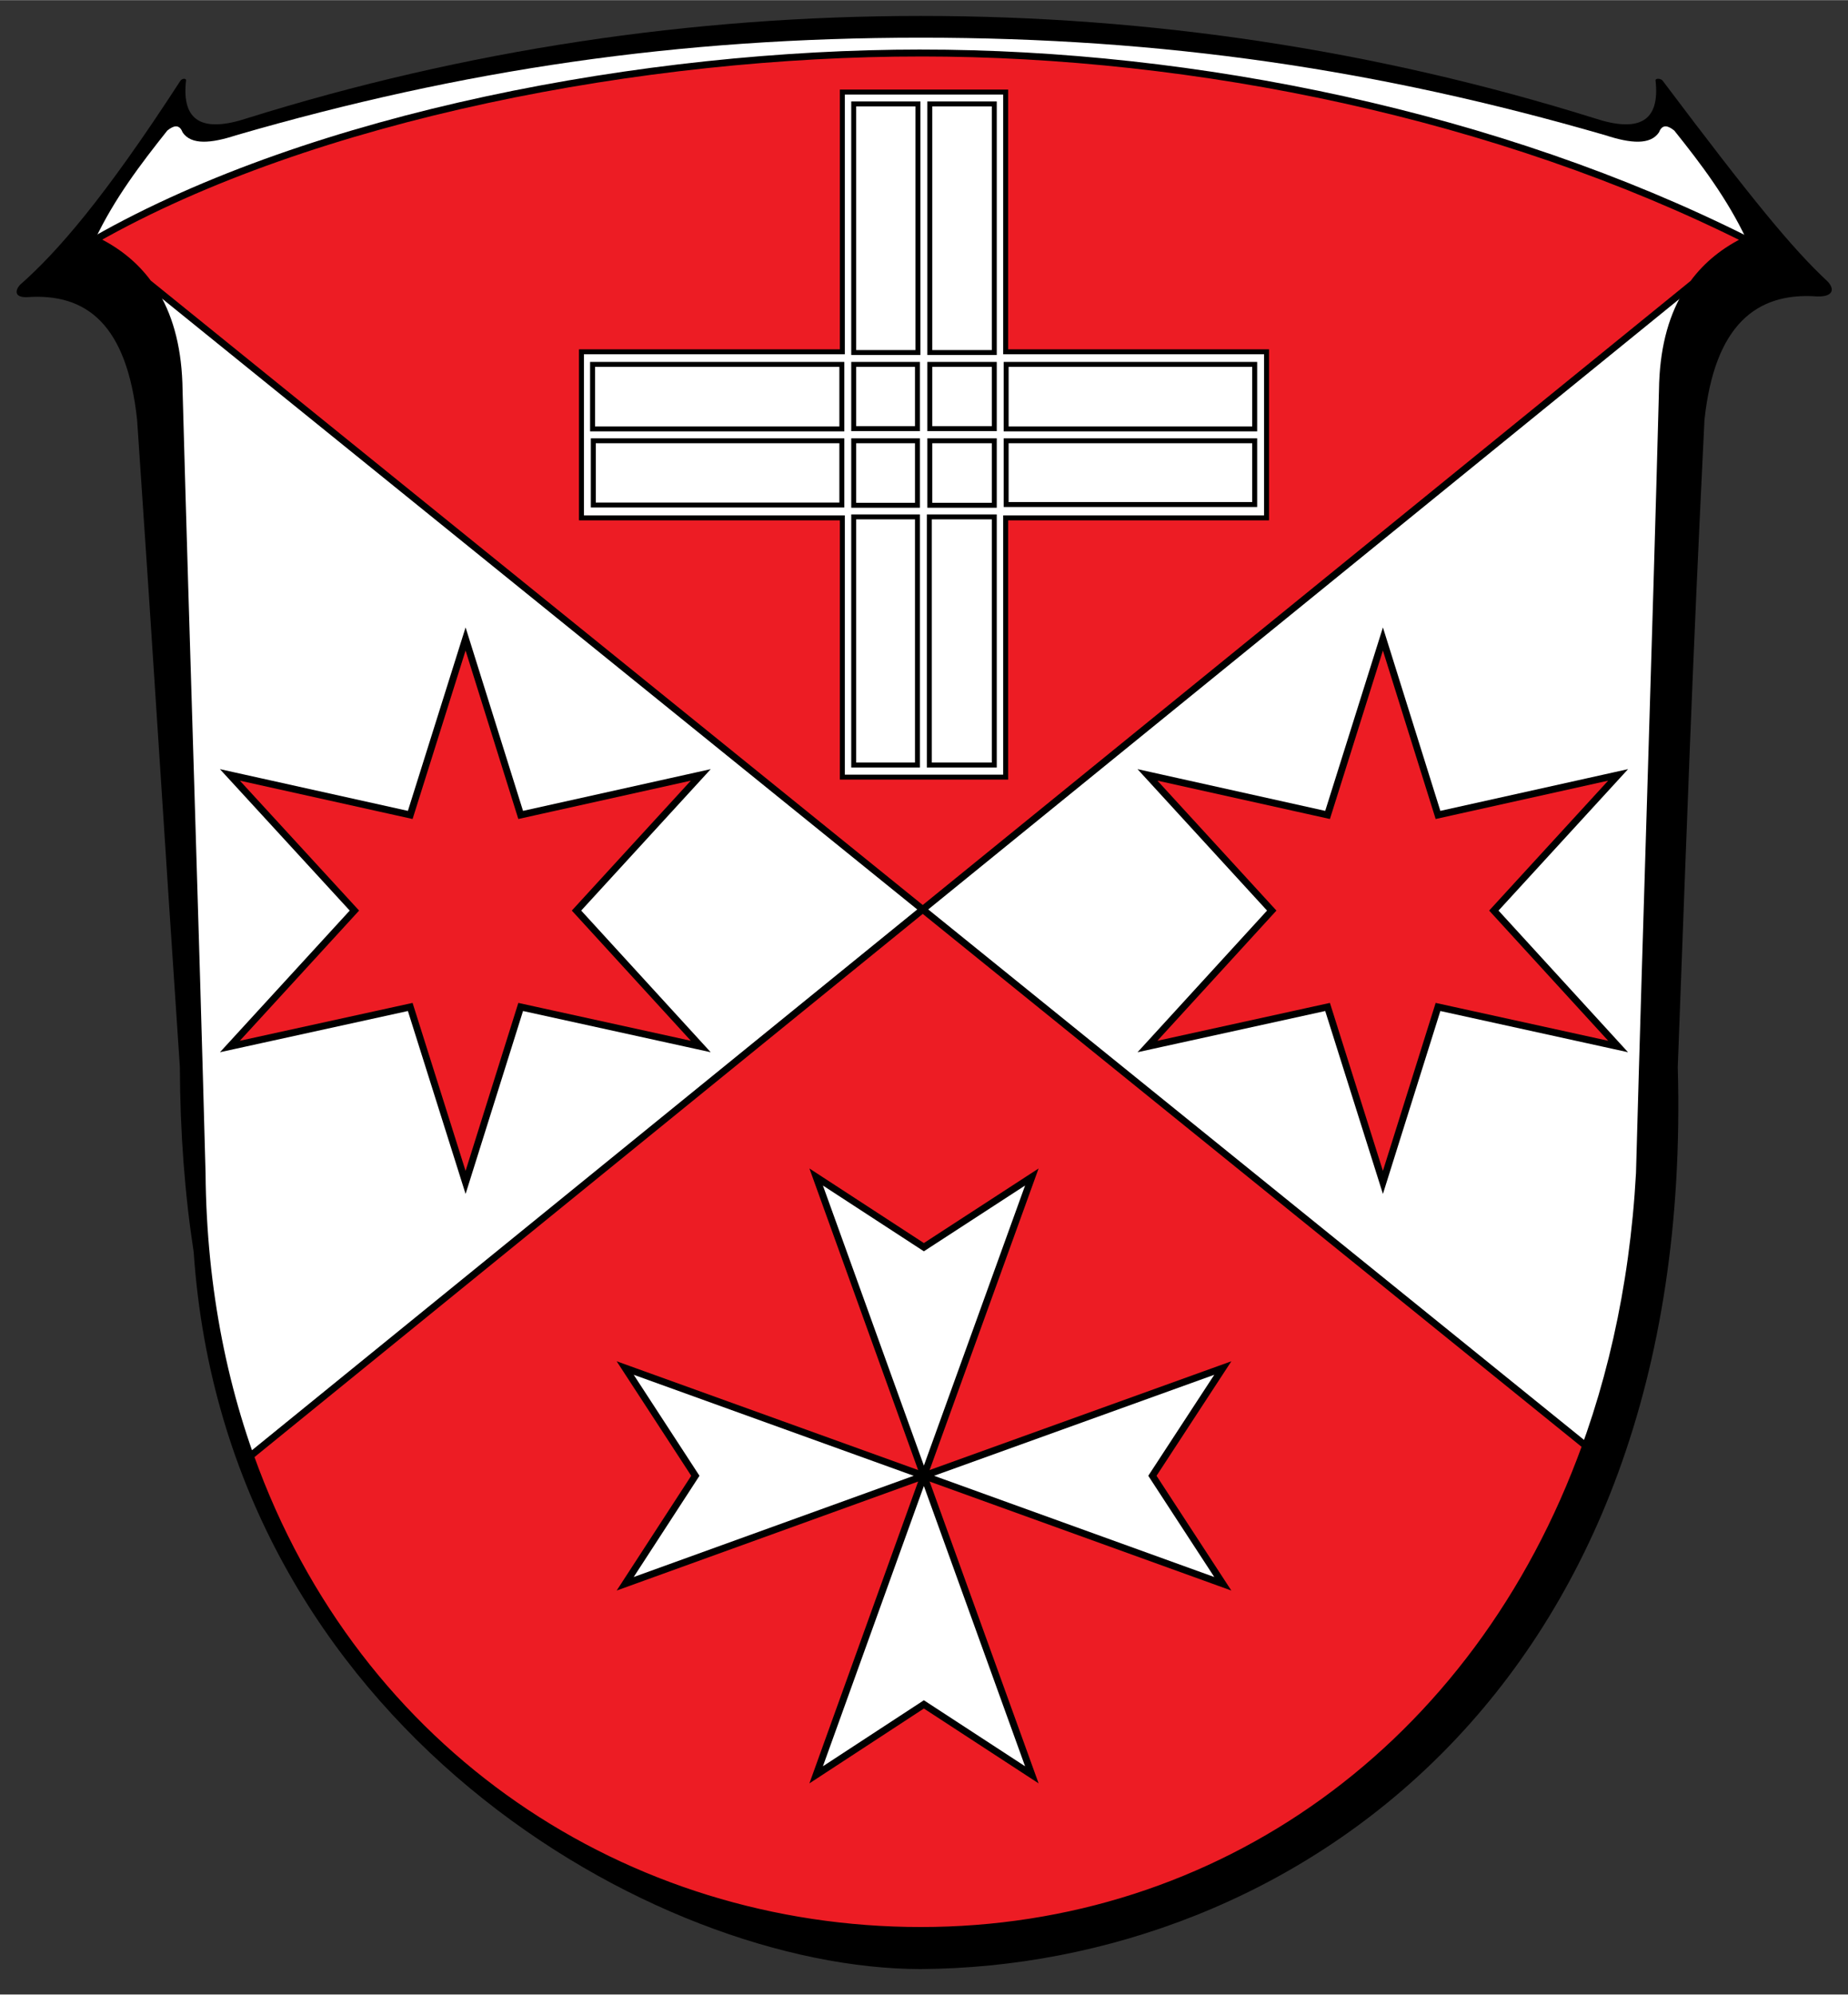
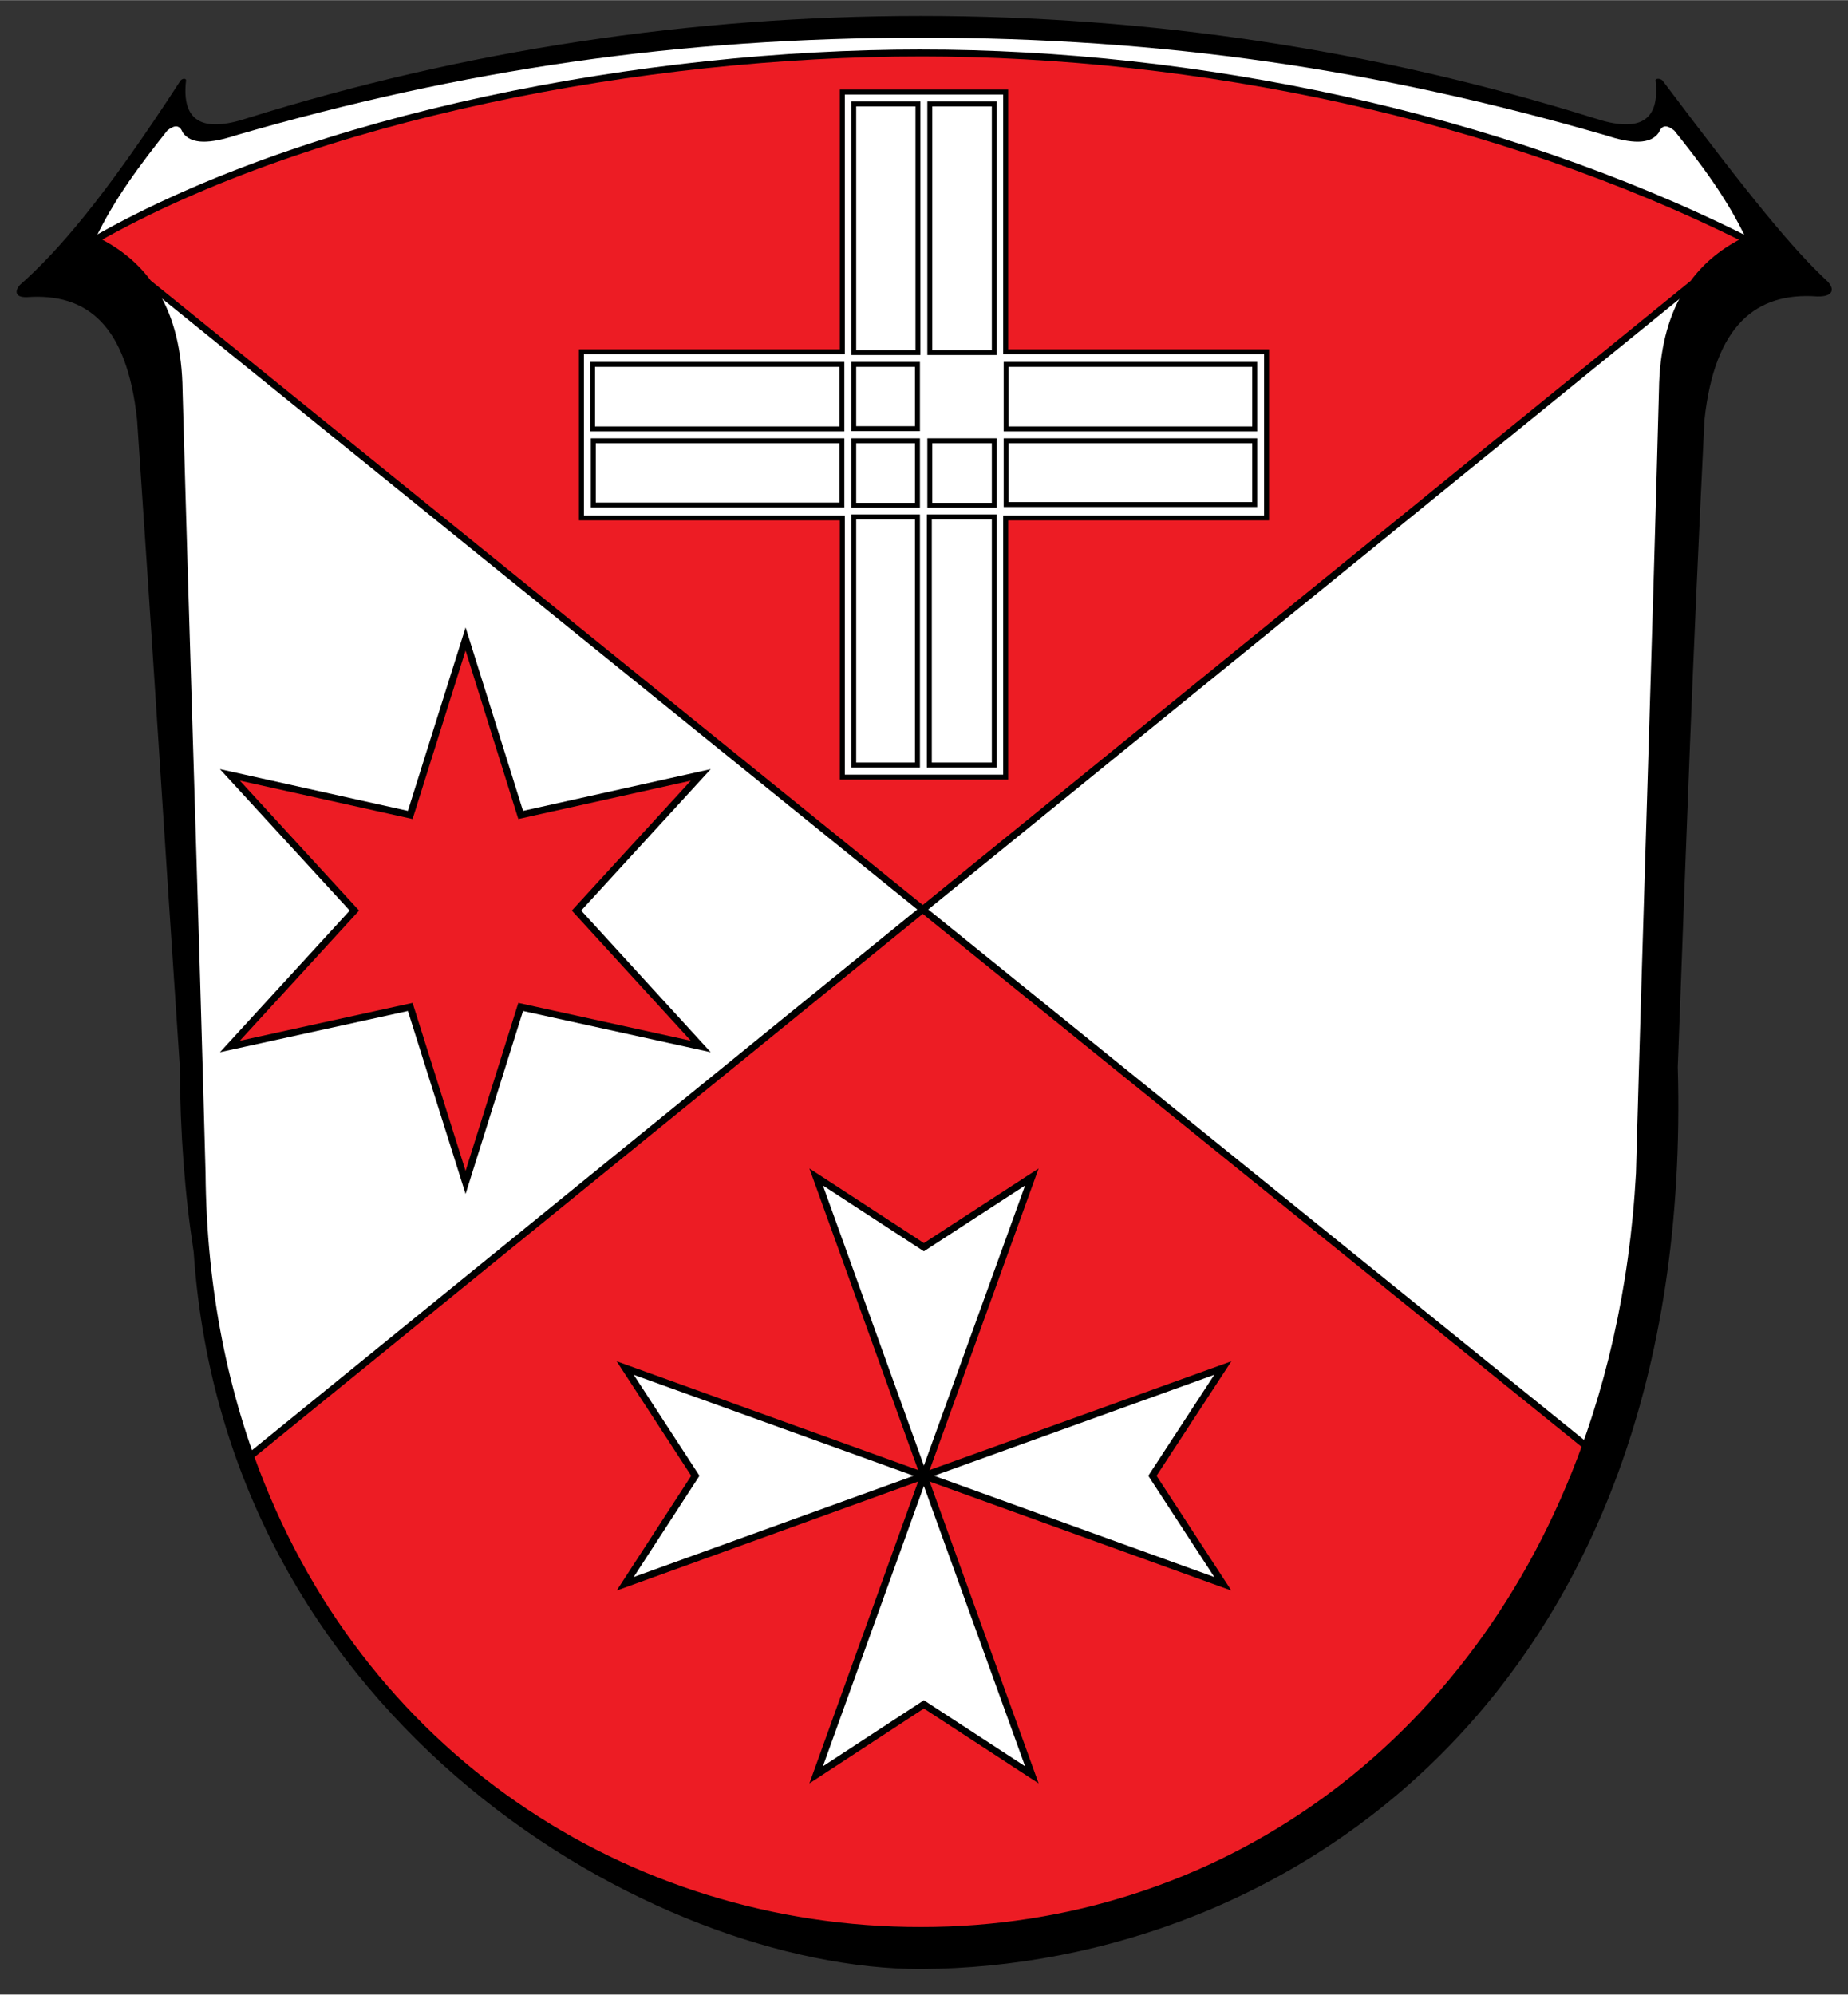
<svg xmlns="http://www.w3.org/2000/svg" xmlns:ns1="http://www.inkscape.org/namespaces/inkscape" xmlns:ns2="http://sodipodi.sourceforge.net/DTD/sodipodi-0.dtd" xml:space="preserve" width="7.48in" height="8.071in" style="shape-rendering:geometricPrecision; text-rendering:geometricPrecision; image-rendering:optimizeQuality; fill-rule:evenodd" viewBox="0 0 7480 8070" id="svg21869" version="1.1" ns1:version="0.48.1 r9760" ns2:docname="Wappen_Mossautal.svg">
  <rect x="0" y="0" width="7480" height="8070" fill="#333333" stroke="none" />
  <title id="title21937">Wappen Mossaut</title>
  <ns2:namedview pagecolor="#ffffff" bordercolor="#666666" borderopacity="1" objecttolerance="10" gridtolerance="10" guidetolerance="10" ns1:pageopacity="0" ns1:pageshadow="2" ns1:window-width="1588" ns1:window-height="987" id="namedview21933" showgrid="false" ns1:zoom="1.0382814" ns1:cx="525.92788" ns1:cy="376.56344" ns1:window-x="80" ns1:window-y="0" ns1:window-maximized="0" ns1:current-layer="svg21869" />
  <defs id="defs21871">
    <style type="text/css" id="style21873">
   
    .str3 {stroke:#000000;stroke-width:20}
    .str2 {stroke:#000000;stroke-width:20;stroke-linejoin:round}
    .str4 {stroke:#000000;stroke-width:20;stroke-linecap:round;stroke-linejoin:round}
    .str1 {stroke:#000000;stroke-width:28}
    .fil0 {fill:none}
    .fil1 {fill:#000000}
    .fil3 {fill:#ed1c24}
    .fil2 {fill:#FFFFFF}
   
  </style>
  </defs>
  <g id="Vorlage">
 </g>
  <path style="fill:#000000" ns1:connector-curvature="0" id="path21879" d="m 3727,7967 c 1483,-9 3136,-1117 3064,-3650 39,-1039 57,-1579 108,-2618 41,-385 211,-518 456,-500 65,2 72,-29 43,-60 -145,-135 -309,-336 -669,-814 -9,-9 -29,-9 -28,0 19,167 -68,212 -247,153 C 5571,202 4657,64 3727,64 2798,64 1883,202 1000,478 821,537 734,492 753,325 c 1,-9 -14,-9 -22,0 -310,478 -499,694 -651,828 -19,22 -22,50 28,49 244,-18 406,112 447,497 71,1039 103,1579 173,2618 1,266 20,515 56,749 130,1915 1869,2901 2943,2901 z" class="fil1" />
  <path ns1:connector-curvature="0" id="path21881" d="m 3726.929,213.959 c -1114,0 -2458.917,252.871 -3342.917,755.871 211,101 336.958,291.308 340.958,608.308 29,1057 65.052,2112.966 93.052,3168.966 16,1892 1379.907,3063.762 2908.907,3063.762 1529,0 2805.907,-1189.762 2908.907,-3063.762 29,-1056 65.052,-2111.966 93.052,-3168.966 4,-317 130.958,-507.308 340.958,-608.308 C 6065.846,466.831 4840.929,213.959 3726.929,213.959 z" style="fill:#ffffff;stroke:#000000;stroke-width:27.999;stroke-miterlimit:4;stroke-opacity:1;stroke-dasharray:none" />
  <g id="Entwurf">
 </g>
  <path style="fill:#ffffff;stroke:none" ns1:connector-curvature="0" id="path21929" d="m 7070,970 c -79,-167 -184,-306 -293,-442 -22,-18 -48,-30 -62,7 -35,52 -115,45 -216,12 C 5582,281 4709,152 3727,152 2745,152 1872,281 955,547 854,580 774,587 739,535 725,498 699,510 677,528 569,664 463,803 384,970 1268,467 2613,214 3727,214 c 1114,0 2339,253 3343,756 z" class="fil2" />
  <path ns1:connector-curvature="0" id="path21883" d="m 3726.929,213.959 c -1114,0 -2458.917,252.871 -3342.917,755.871 87.56,41.913 160.331,99.303 215.963,174.646 L 3734.915,3679.441 6853.188,1145.865 c 55.821,-76.025 128.98,-133.866 216.658,-176.034 C 6065.846,466.831 4840.929,213.959 3726.929,213.959 z m 7.986,3465.482 -2721.415,2211.367 c 431.5,1208.873 1522.244,1920.059 2713.429,1920.059 1202.461,0 2248.944,-735.916 2691.208,-1961.724 L 3734.915,3679.441 z" style="fill:#ed1c24;stroke:#000000;stroke-width:27.999;stroke-miterlimit:4;stroke-opacity:1;stroke-dasharray:none" />
  <path ns1:connector-curvature="0" style="fill:#ed1c24;stroke:#000000;stroke-width:27.999;stroke-linejoin:miter;stroke-miterlimit:4;stroke-dasharray:none" id="path21891" d="m 1660.5,3297 224,-712 223,712 729,-162 -503,549 503,550 -729,-160 -223,710 -224,-710 -730,160 504,-550 -504,-549 730,162 z" class="fil3 str2" />
-   <path style="fill:#ed1c24;stroke:#000000;stroke-width:27.999;stroke-linejoin:miter;stroke-miterlimit:4;stroke-dasharray:none" ns1:connector-curvature="0" id="path21893" d="m 5373.5,3297 224,-712 223,712 729,-162 -503,549 503,550 -729,-160 -223,710 -224,-710 -729,160 503,-550 -503,-549 729,162 z" class="fil3 str2" />
  <path style="fill:#ffffff;stroke:#000000;stroke-width:27.999;stroke-linejoin:miter;stroke-miterlimit:4;stroke-dasharray:none" ns1:connector-curvature="0" id="path21895" d="m 3739.5,5971 1210,437 -285,-437 285,-436 -1210,436 z" class="fil2 str2" />
  <path style="fill:#ffffff;stroke:#000000;stroke-width:27.999;stroke-linejoin:miter;stroke-miterlimit:4;stroke-dasharray:none" ns1:connector-curvature="0" id="path21897" d="m 3739.5,5971 -436,1210 436,-285 437,285 -437,-1210 z" class="fil2 str2" />
  <path style="fill:#ffffff;stroke:#000000;stroke-width:27.999;stroke-linejoin:miter;stroke-miterlimit:4;stroke-dasharray:none" ns1:connector-curvature="0" id="path21899" d="m 3739.5,5971 -1209,-436 284,436 -284,437 1209,-437 z" class="fil2 str2" />
  <path style="fill:#ffffff;stroke:#000000;stroke-width:27.999;stroke-linejoin:miter;stroke-miterlimit:4;stroke-dasharray:none" ns1:connector-curvature="0" id="path21901" d="m 3739.5,5971 437,-1209 -437,284 -436,-284 436,1209 z" class="fil2 str2" />
  <path style="fill:#ffffff;stroke:#000000;stroke-width:20" ns1:connector-curvature="0" id="path21903" d="m 3409.5,372 661,0 0,1051 1056,0 0,672 -1056,0 0,1049 -661,0 0,-1049 -1056,0 0,-672 1056,0 0,-1051 z" class="fil2 str3" />
  <rect style="fill:#ffffff;stroke:#000000;stroke-width:20" id="rect21905" height="1004" width="263" y="2091" x="3761.5" class="fil2 str3" />
  <rect style="fill:#ffffff;stroke:#000000;stroke-width:20" id="rect21907" height="1004" width="258" y="2091" x="3455.5" class="fil2 str3" />
  <path style="fill:#ffffff;stroke:#000000;stroke-width:20" ns1:connector-curvature="0" id="path21909" d="m 3407.5,1783 0,260 -1006,0 0,-260 1006,0 z" class="fil2 str3" />
  <path style="fill:#ffffff;stroke:#000000;stroke-width:20" ns1:connector-curvature="0" id="path21911" d="m 3407.5,1474 0,261 -1009,0 0,-261 1009,0 z" class="fil2 str3" />
  <rect style="fill:#ffffff;stroke:#000000;stroke-width:20" id="rect21913" height="1006" width="261" y="420" x="3763.5" class="fil2 str3" />
  <rect style="fill:#ffffff;stroke:#000000;stroke-width:20" id="rect21915" height="1006" width="260" y="420" x="3455.5" class="fil2 str3" />
  <path style="fill:#ffffff;stroke:#000000;stroke-width:19.999;stroke-miterlimit:4;stroke-dasharray:none" ns1:connector-curvature="0" id="path21917" d="m 5078.5,1783 0,258 -1006,0 0,-258 1006,0 z" class="fil2 str3" />
  <path style="fill:#ffffff;stroke:#000000;stroke-width:20" ns1:connector-curvature="0" id="path21919" d="m 5078.5,1474 0,261 -1006,0 0,-261 1006,0 z" class="fil2 str3" />
-   <rect style="fill:#ffffff;stroke:#000000;stroke-width:20" id="rect21921" height="260" width="261" y="1474" x="3763.5" class="fil2 str3" />
  <rect style="fill:#ffffff;stroke:#000000;stroke-width:20" id="rect21923" height="261" width="258" y="1783" x="3455.5" class="fil2 str3" />
  <rect style="fill:#ffffff;stroke:#000000;stroke-width:20" id="rect21925" height="261" width="261" y="1783" x="3763.5" class="fil2 str3" />
  <rect style="fill:#ffffff;stroke:#000000;stroke-width:20" id="rect21927" height="260" width="258" y="1474" x="3455.5" class="fil2 str3" />
</svg>